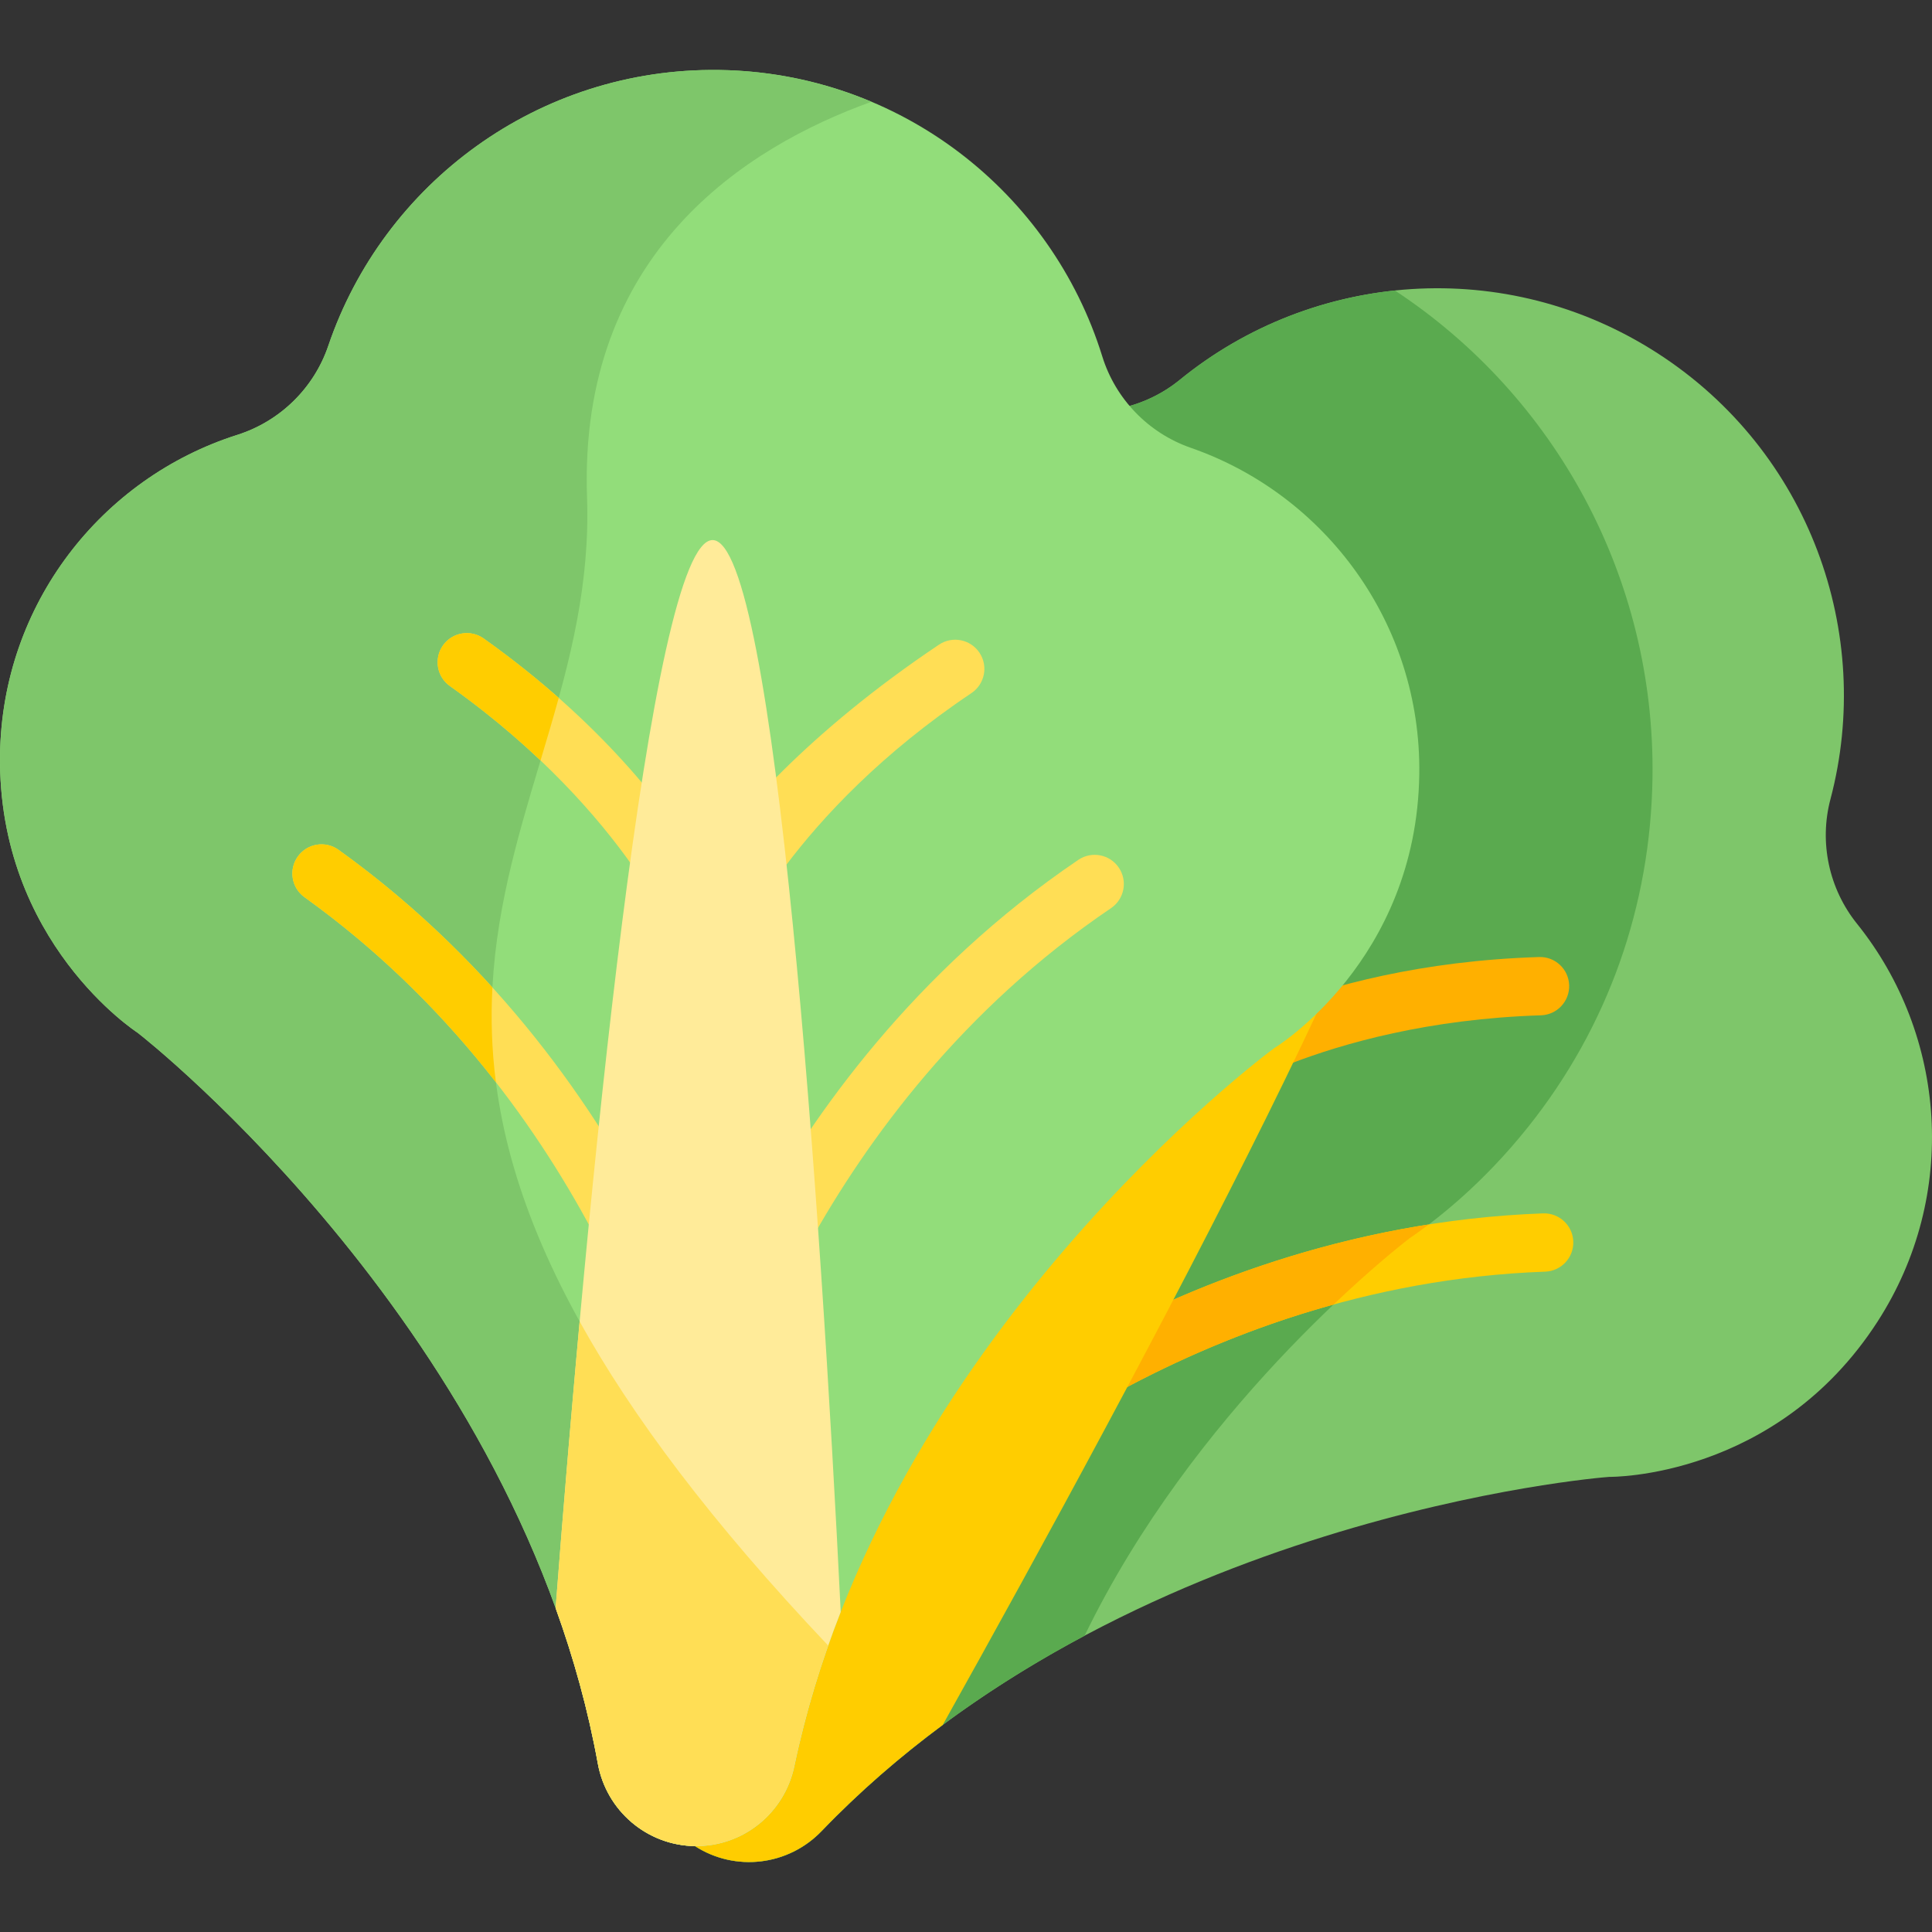
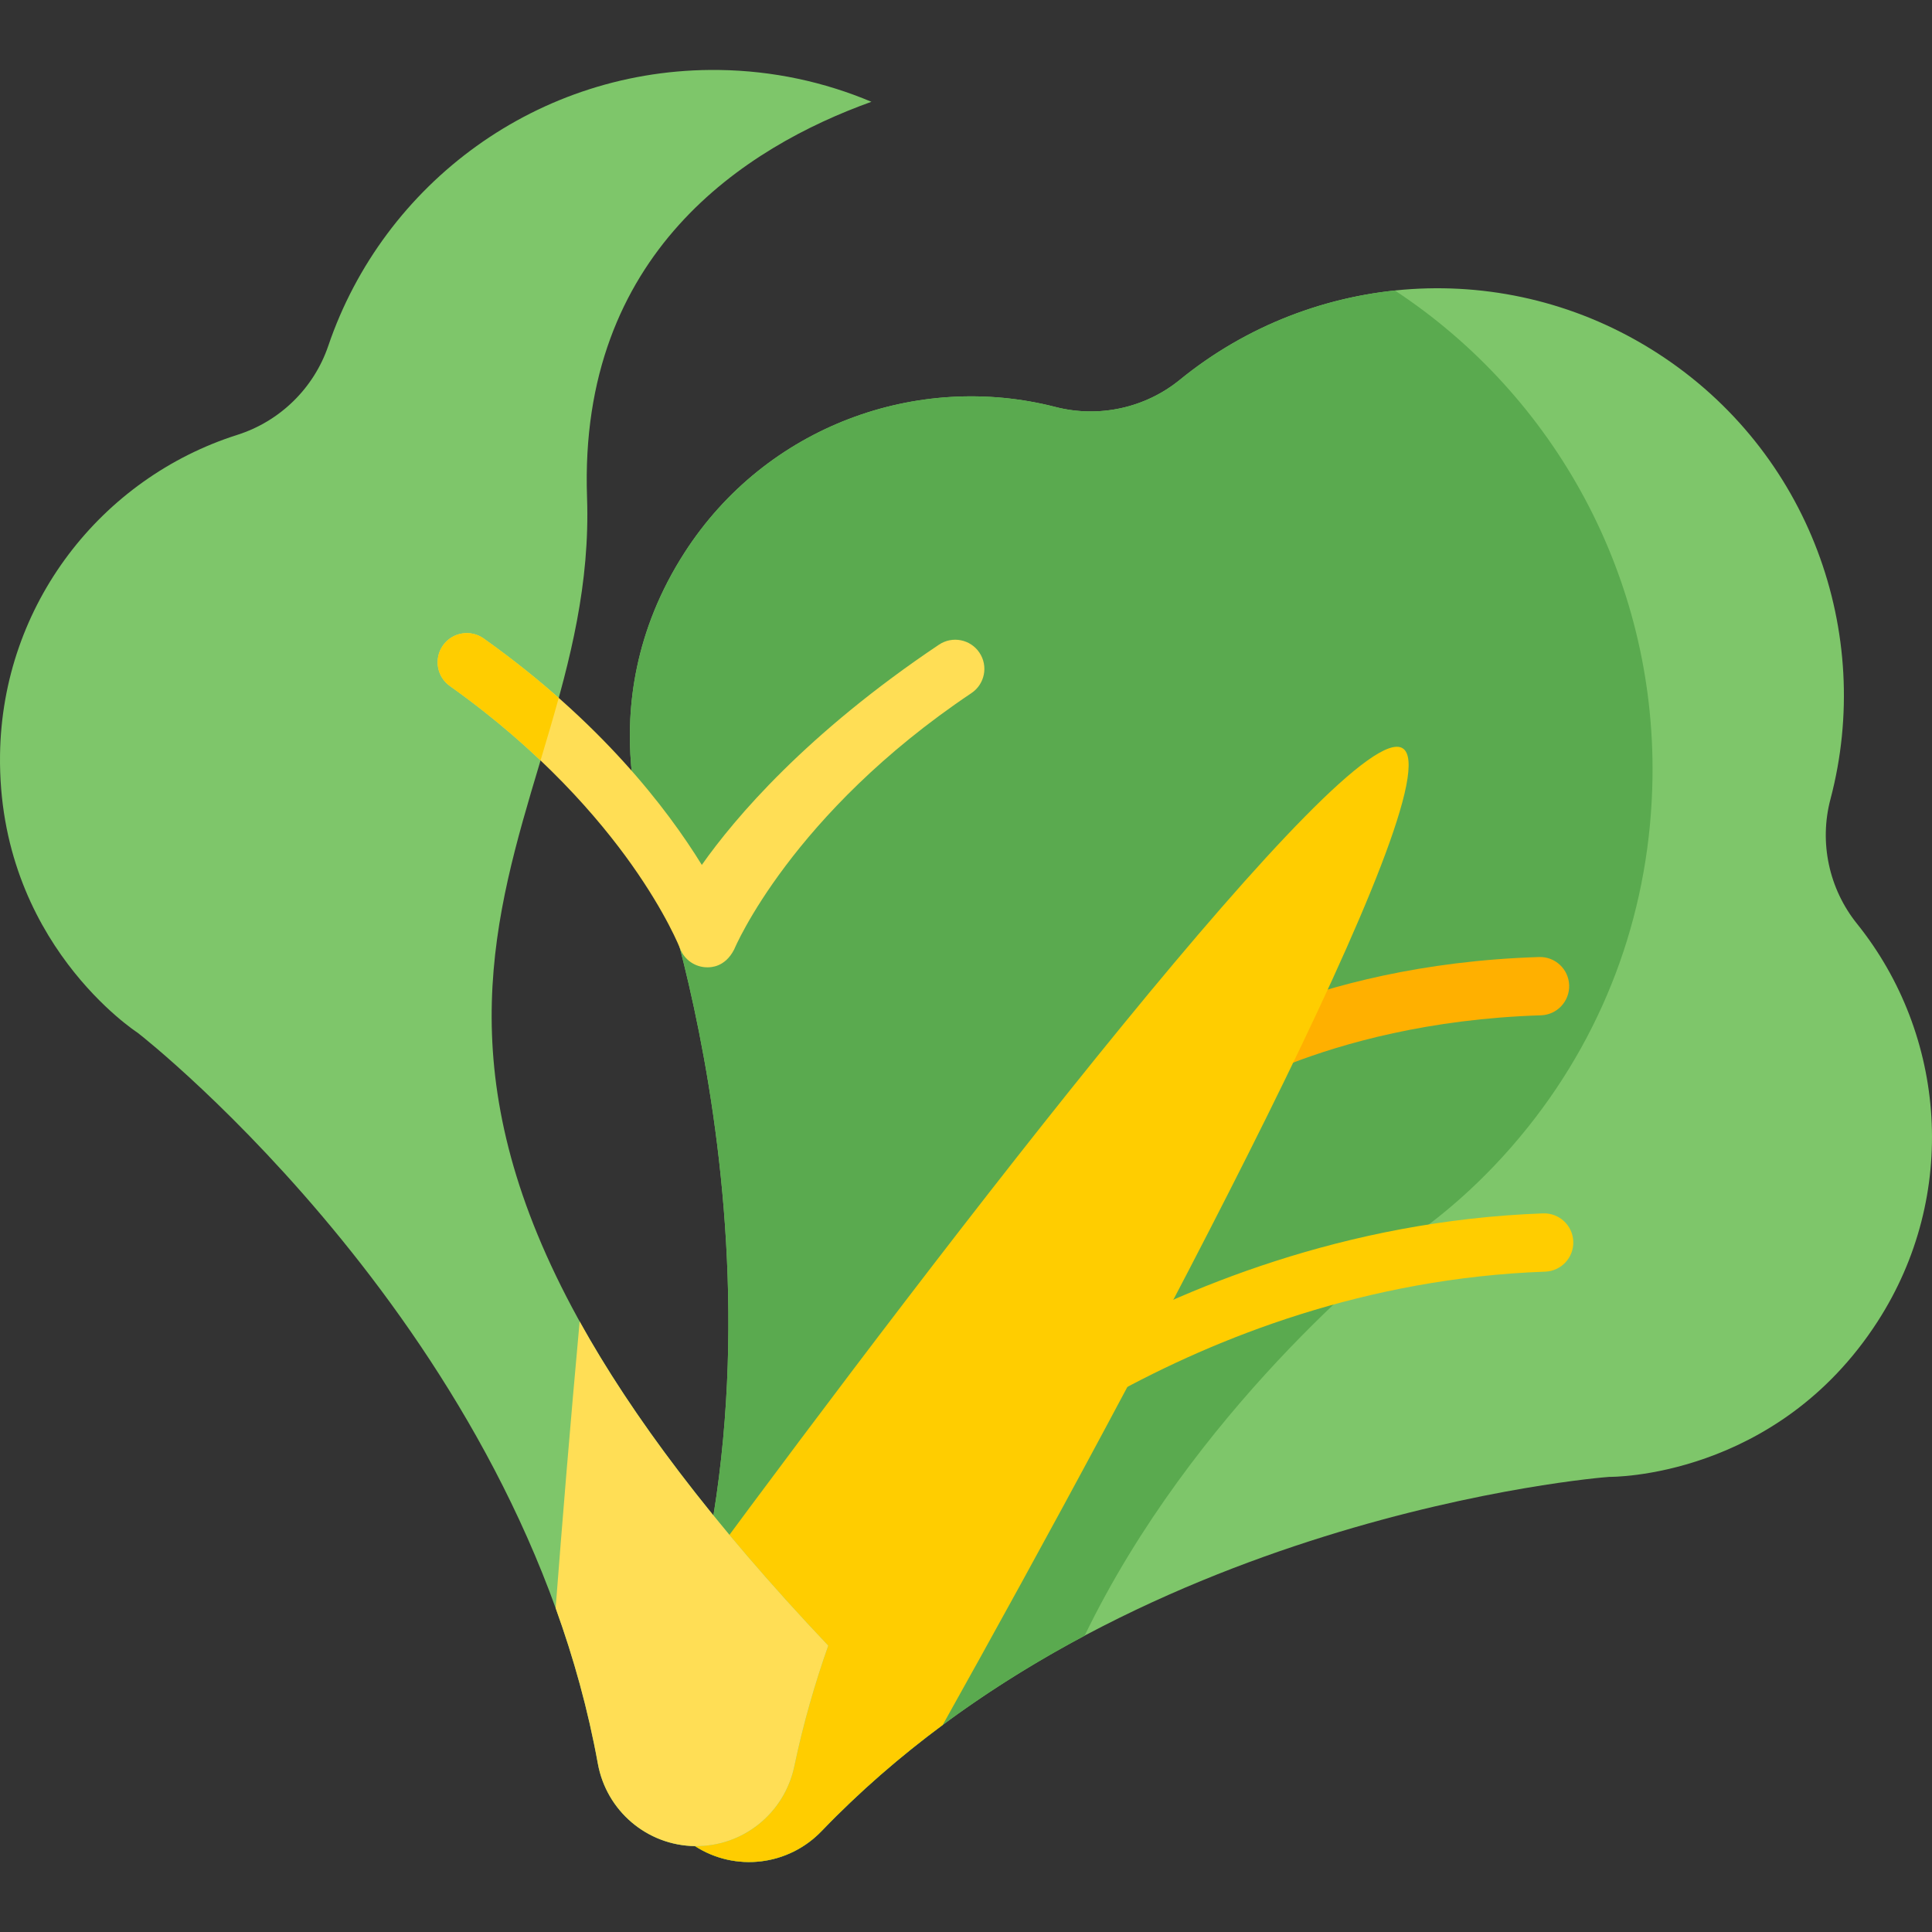
<svg xmlns="http://www.w3.org/2000/svg" version="1.1" id="Capa_1" x="0px" y="0px" viewBox="0 0 512 512" style="enable-background:new 0 0 512 512;" xml:space="preserve">
  <rect x="0" y="0" width="512" height="512" fill="#333333" stroke="none" />
  <path style="fill:#7EC66A;" d="M492.122,244.796c-7.433-9.249-10.068-21.53-7.034-33.001c11.627-43.952-5.555-92.225-45.832-118.194  s-91.339-21.693-126.573,7.038c-9.196,7.499-21.469,10.167-32.962,7.214c-36.602-9.403-76.663,5.014-98.265,38.52  c-26.903,41.727-8.234,81.633-8.19,81.72c1.06,2.72,43.499,121.731,0.674,228.978c-4.712,11.8-0.443,25.282,10.235,32.166l0,0  c10.679,6.885,24.72,5.209,33.523-3.954c80.008-83.273,205.927-93.739,208.841-93.897c0.098,0.004,44.15,0.539,71.054-41.189  C519.199,316.694,515.795,274.254,492.122,244.796z" />
  <path style="fill:#5AAA4F;" d="M369.661,76.987c-20.636,2.166-40.53,10.244-56.976,23.654c-9.196,7.499-21.469,10.167-32.962,7.214  c-36.602-9.403-76.663,5.014-98.265,38.52c-26.903,41.727-8.234,81.633-8.19,81.72c1.06,2.72,43.499,121.731,0.674,228.978  c-4.712,11.8-0.443,25.282,10.236,32.166l0,0c10.679,6.885,24.72,5.209,33.523-3.954c21.087-21.947,45.362-38.832,69.734-51.808  c28.776-59.373,79.031-99.827,85.984-105.236c7.022-4.743,19.396-14.318,31.656-29.724c21.031-26.426,32.391-58.431,32.855-92.552  C438.645,153.21,412.238,105.036,369.661,76.987z" />
  <path style="fill:#FFCD00;" d="M239.421,400.191c-2.94-3.094-2.814-7.984,0.278-10.923c0.694-0.661,17.36-16.366,46.562-32.607  c26.908-14.964,70.034-33.203,122.675-35.104c4.255-0.142,7.847,3.177,8,7.443c0.153,4.265-3.178,7.846-7.443,8  c-94.917,3.428-158.478,62.916-159.151,63.47C245.297,404.631,240.94,401.789,239.421,400.191z" />
  <g>
-     <path style="fill:#FFB000;" d="M250.344,400.468c0.53-0.437,40.002-37.355,103.043-54.746c10.061-9.56,17.631-15.613,20.031-17.481   c1.507-1.018,3.272-2.273,5.218-3.746c-38.89,6.115-70.833,20.184-92.375,32.164c-29.203,16.242-45.868,31.947-46.562,32.607   c-3.094,2.939-3.218,7.83-0.278,10.923C240.94,401.789,245.297,404.631,250.344,400.468z" />
    <path style="fill:#FFB000;" d="M308.295,291.473c-2.474-3.467-1.686-8.274,1.773-10.758c1.429-1.026,35.695-25.14,97.811-27.092   c4.268-0.134,7.831,3.214,7.964,7.48c0.134,4.265-3.215,7.83-7.48,7.964c-29.823,0.937-52.504,7.465-66.28,12.775   c-14.946,5.762-22.933,11.393-23.02,11.436C313.378,296.099,309.801,293.583,308.295,291.473z" />
  </g>
  <path style="fill:#FFCD00;" d="M371.744,198.318c-14.017-9.037-121.891,131.715-185.414,217.864  c-2.94,13.631-6.976,27.333-12.37,40.848c-4.716,11.817-0.475,25.315,10.218,32.21l0,0c10.693,6.894,24.739,5.186,33.555-3.988  c10.083-10.491,20.897-19.823,32.1-28.127C302.082,363.707,385.76,207.354,371.744,198.318z" />
-   <path style="fill:#92DD7A;" d="M315.575,118.676c-11.207-3.898-19.955-12.911-23.466-24.245  c-13.457-43.426-53.627-75.236-101.545-75.886c-47.92-0.65-88.938,30.059-103.567,73.104c-3.818,11.234-12.807,20.006-24.116,23.599  C26.864,126.691,0.55,160.162,0.009,200.024c-0.674,49.644,36.319,73.569,36.404,73.621c2.342,1.743,101.445,80.123,122.026,193.754  c2.264,12.502,13.034,21.668,25.739,21.84l0,0c12.704,0.172,23.719-8.697,26.322-21.133  c23.656-113.031,124.85-188.694,127.238-190.373c0.086-0.048,37.714-22.962,38.388-72.606  C376.664,165.264,351.268,131.092,315.575,118.676z" />
  <path style="fill:#7EC66A;" d="M155.572,131.829c-2.275-64.822,42.151-92.925,75.364-104.854c-12.431-5.24-26.051-8.235-40.373-8.43  c-47.919-0.65-88.937,30.059-103.566,73.104c-3.818,11.234-12.807,20.006-24.116,23.599C26.864,126.691,0.55,160.162,0.009,200.024  c-0.674,49.644,36.319,73.57,36.404,73.621c2.342,1.743,101.445,80.123,122.026,193.755c2.264,12.502,13.034,21.668,25.739,21.84  c12.704,0.172,23.719-8.698,26.322-21.133c2.31-11.036,5.367-21.711,8.99-32.001C65.028,272.992,158.782,223.277,155.572,131.829z" />
  <g>
-     <path style="fill:#FFDE55;" d="M296.5,229.936c-2.392-3.535-7.197-4.458-10.73-2.066c-43.617,29.533-70.502,67.869-85.375,94.829   c-6.247,11.324-10.938,21.574-14.364,29.95c-3.197-8.466-7.609-18.841-13.547-30.329c-14.136-27.353-39.972-66.404-82.772-97.111   c-3.468-2.489-8.295-1.695-10.782,1.774c-2.488,3.467-1.694,8.295,1.774,10.782c76.923,55.187,97.245,139.972,97.465,140.925   c0.82,3.579,4.002,6.002,7.524,6.002c0.57,0,5.612,0,7.477-5.77c0.004-0.013,22.618-85.004,101.263-138.257   C297.967,238.273,298.892,233.469,296.5,229.936z" />
    <path style="fill:#FFDE55;" d="M259.56,172.959c-2.377-3.546-7.177-4.492-10.72-2.116c-35.113,23.536-54.089,45.931-62.852,58.367   c-9.266-15.047-26.954-38.085-57.812-60.004c-3.477-2.47-8.301-1.653-10.773,1.824c-2.471,3.479-1.654,8.302,1.824,10.774   c24.325,17.279,39.608,35.264,48.146,47.31c9.228,13.02,12.789,22.104,12.849,22.26c1.174,3.079,4.106,4.975,7.221,4.975   c0.909,0,4.687,0,7.103-4.708c0.014-0.031,0.03-0.055,0.044-0.09c0.145-0.355,15.099-35.864,62.852-67.873   C260.988,181.302,261.936,176.503,259.56,172.959z" />
  </g>
  <g>
-     <path style="fill:#FFCD00;" d="M130.492,261.684c-11.454-12.623-24.954-25.119-40.78-36.473c-3.468-2.489-8.295-1.695-10.782,1.774   c-2.488,3.467-1.694,8.295,1.774,10.782c20.806,14.927,37.464,32.019,50.711,49.033   C130.29,278.044,130.066,269.711,130.492,261.684z" />
    <path style="fill:#FFCD00;" d="M117.402,171.03c-2.471,3.479-1.654,8.302,1.824,10.774c9.285,6.596,17.243,13.292,24.021,19.724   c1.65-5.511,3.293-11.018,4.82-16.567c-5.927-5.233-12.531-10.525-19.893-15.755C124.698,166.735,119.875,167.552,117.402,171.03z" />
  </g>
-   <path style="fill:#FFEB99;" d="M188.872,143.126c-16.676-0.227-33.466,176.312-41.622,283.038  c4.739,13.115,8.583,26.871,11.18,41.189c2.271,12.519,13.025,21.713,25.747,21.885l0,0c12.722,0.173,23.722-8.726,26.331-21.178  c2.983-14.242,7.201-27.889,12.293-40.871C217.544,320.282,205.548,143.352,188.872,143.126z" />
  <path style="fill:#FFDE55;" d="M184.178,489.239L184.178,489.239c12.722,0.173,23.722-8.726,26.331-21.178  c2.309-11.02,5.362-21.679,8.982-31.954c-31.058-32.797-52.086-61.012-65.879-85.901c-2.461,26.91-4.61,53.045-6.36,75.959  c4.739,13.115,8.583,26.871,11.18,41.189C160.7,479.873,171.455,489.067,184.178,489.239z" />
  <g>
</g>
  <g>
</g>
  <g>
</g>
  <g>
</g>
  <g>
</g>
  <g>
</g>
  <g>
</g>
  <g>
</g>
  <g>
</g>
  <g>
</g>
  <g>
</g>
  <g>
</g>
  <g>
</g>
  <g>
</g>
  <g>
</g>
</svg>